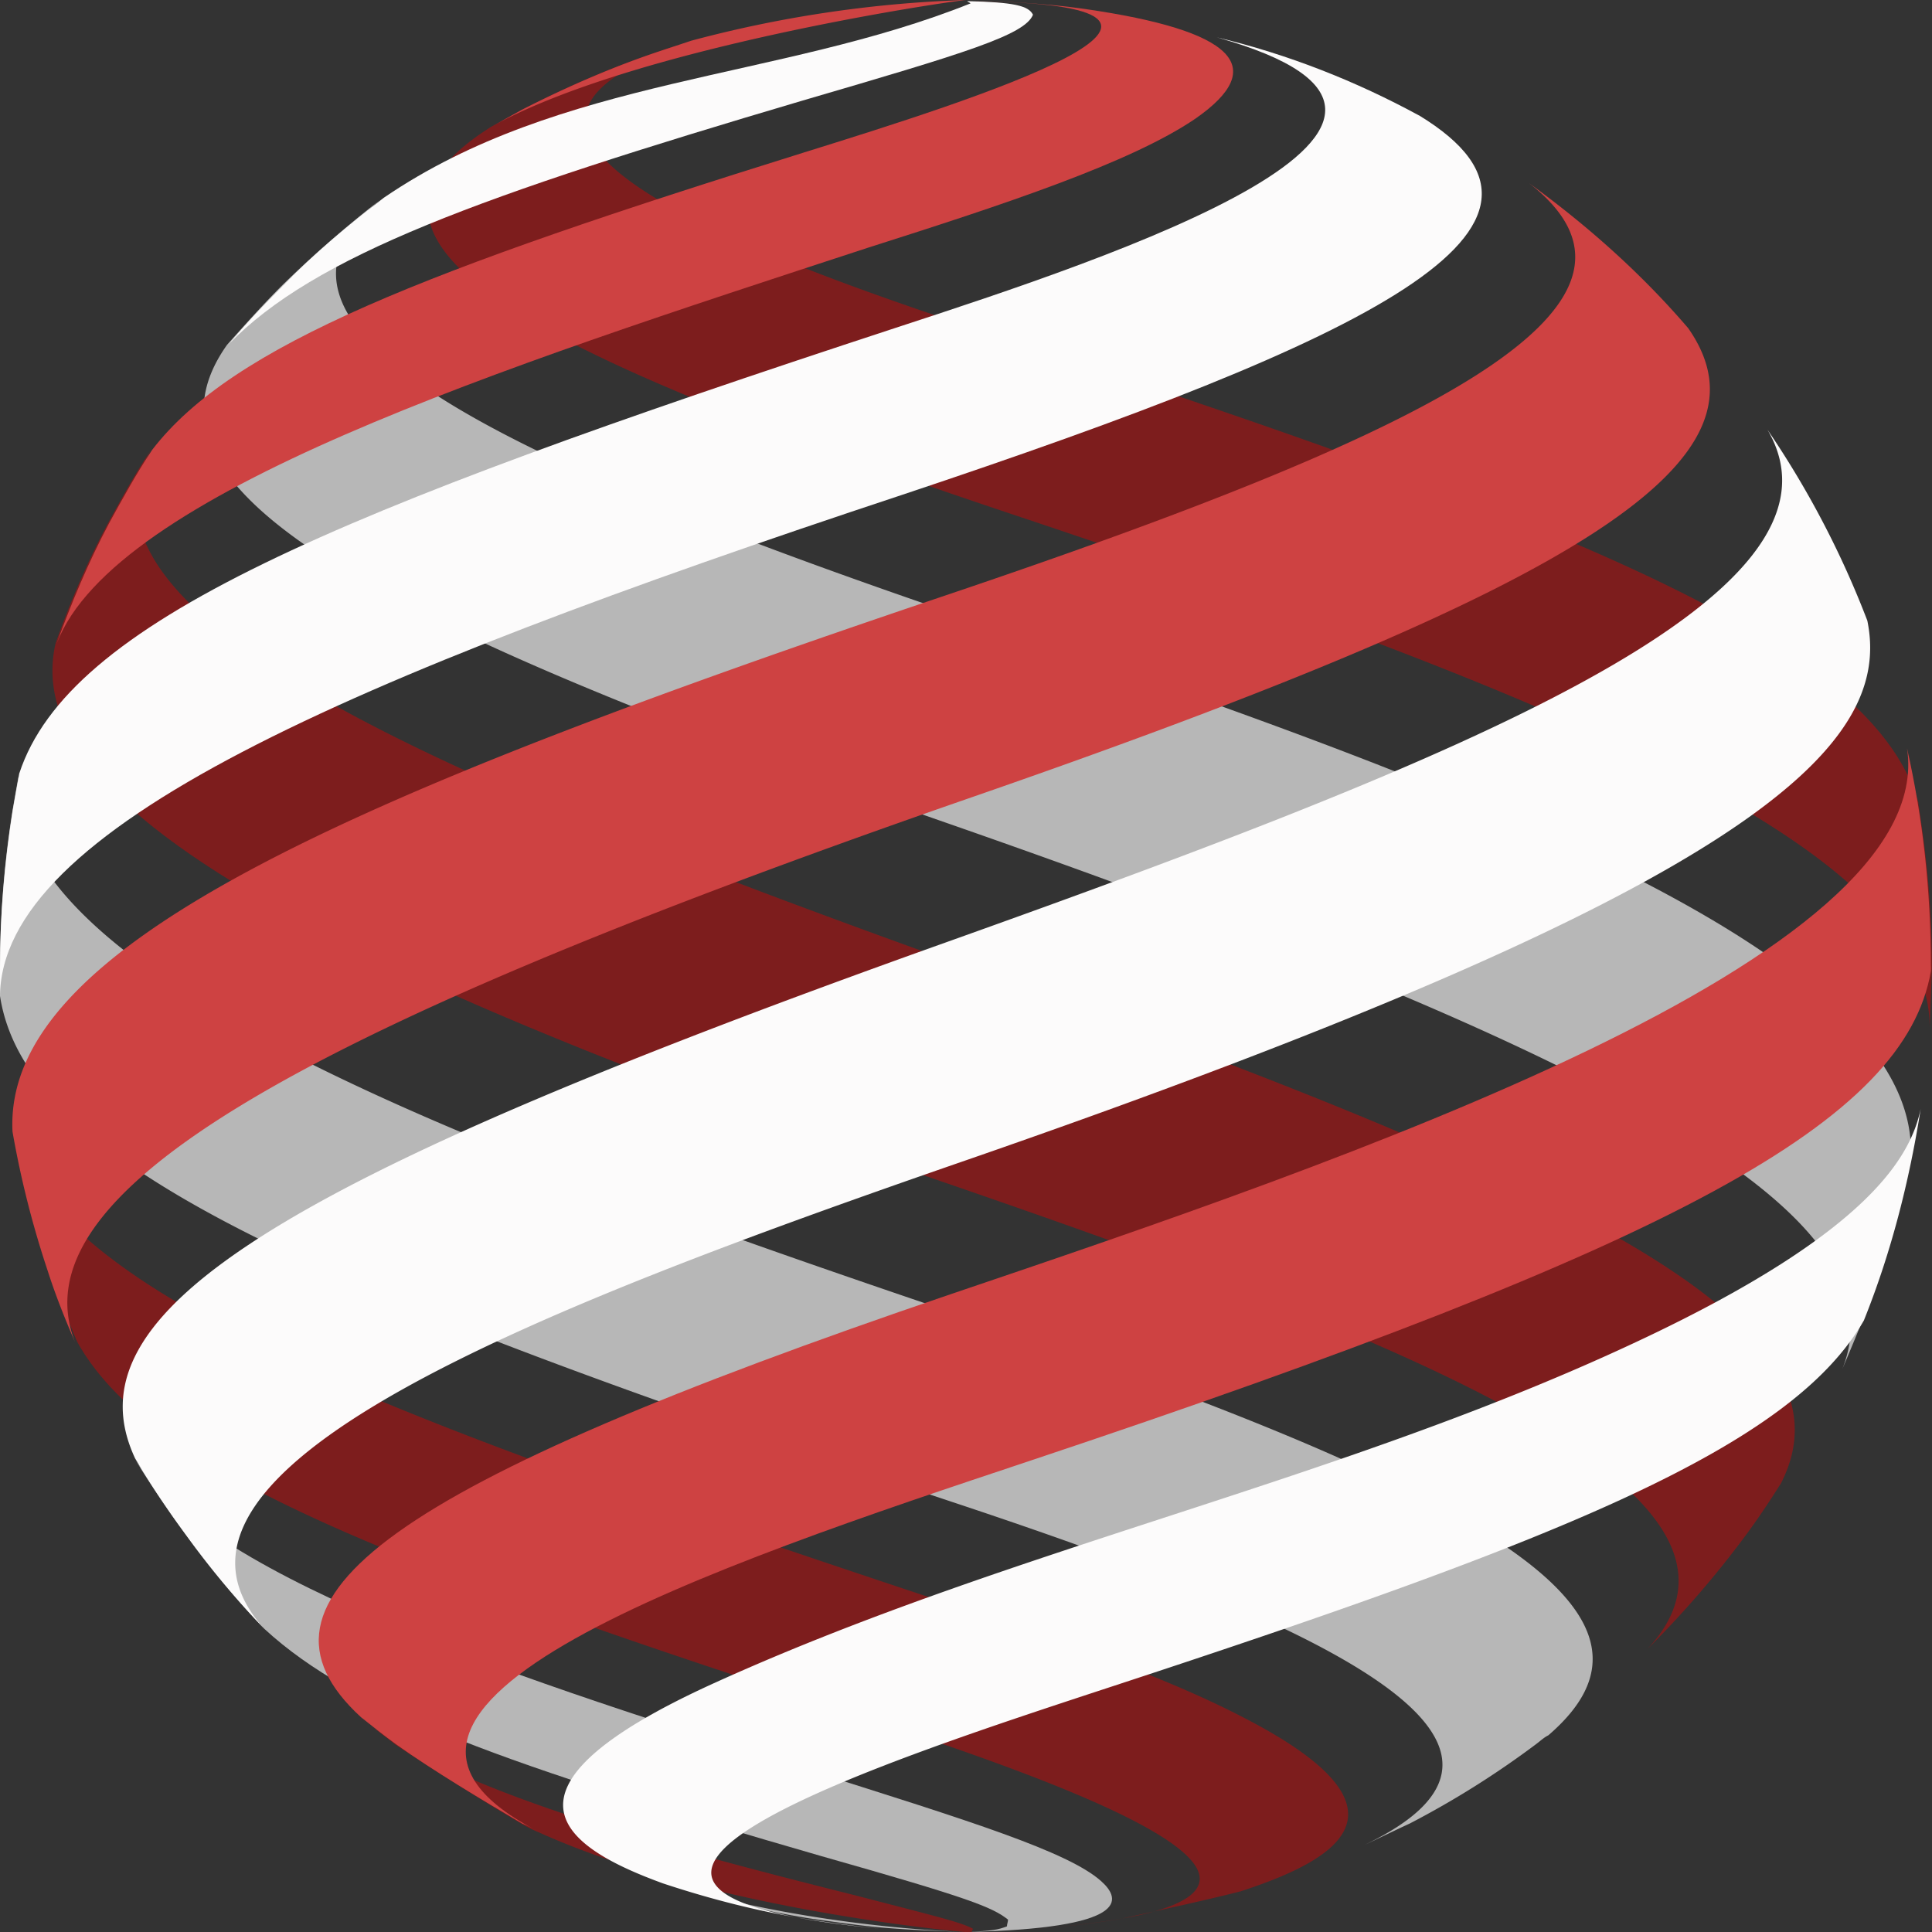
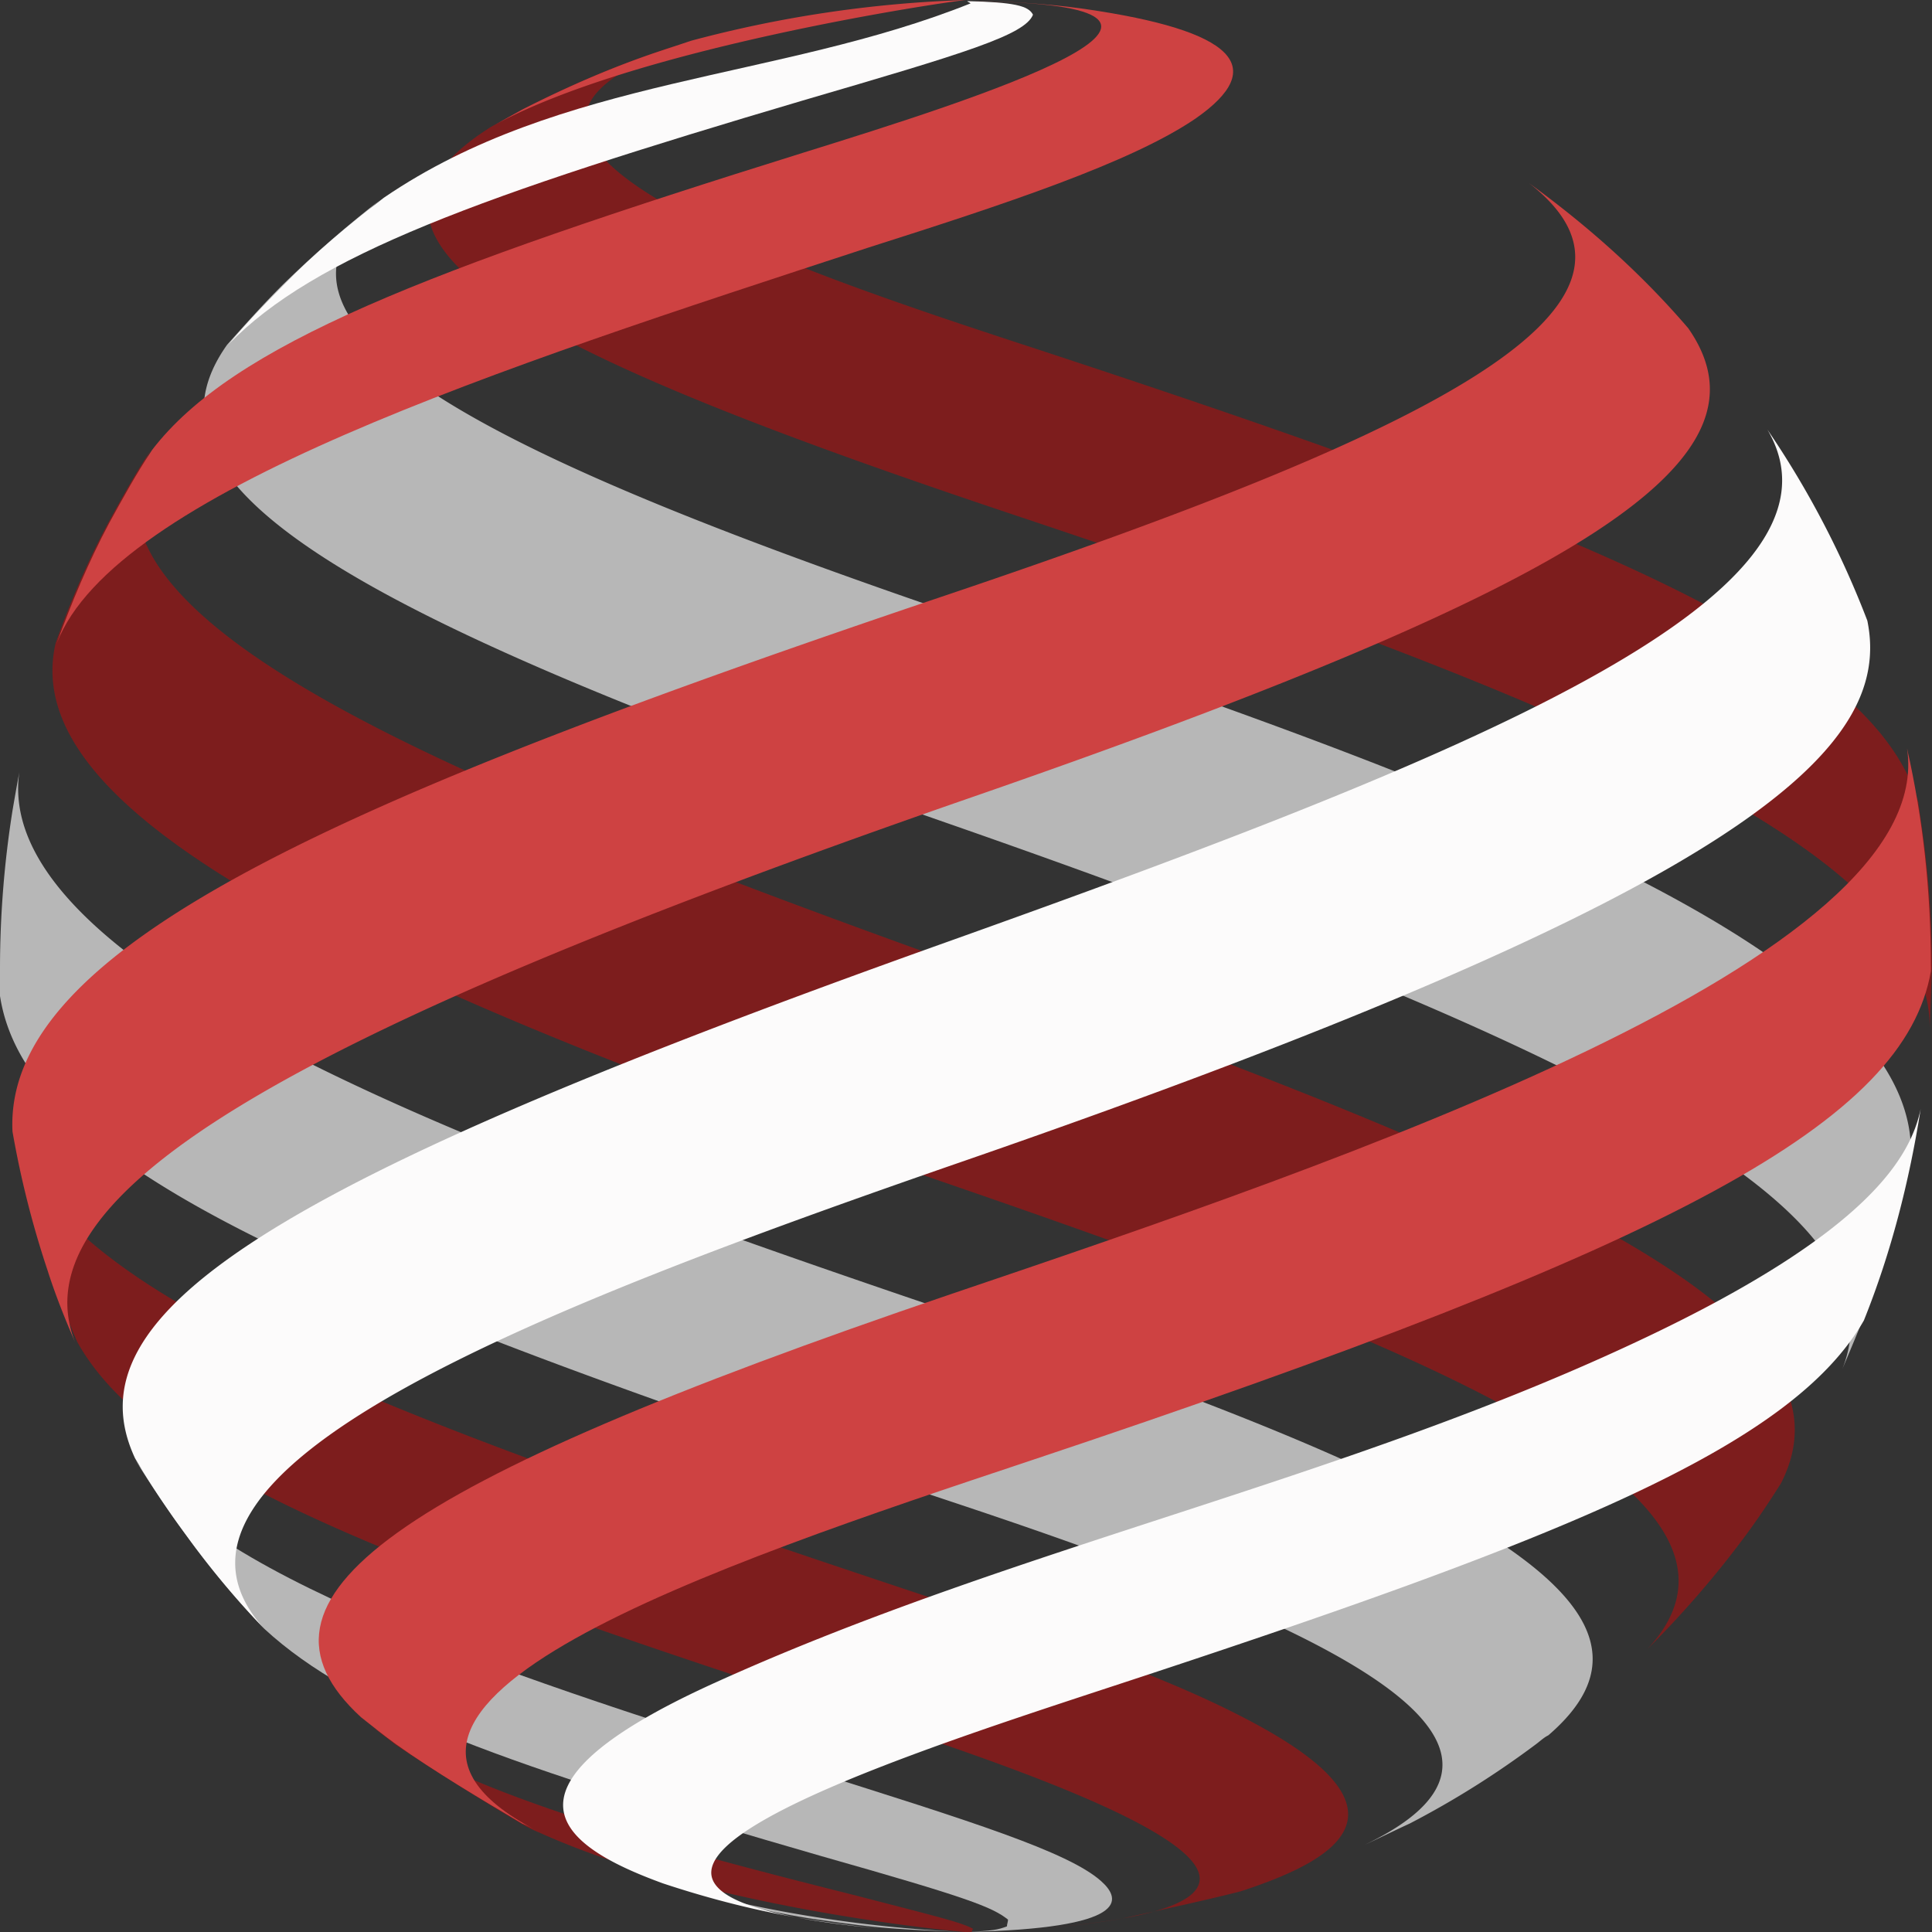
<svg xmlns="http://www.w3.org/2000/svg" width="36" height="36" fill="none">
  <rect width="100%" height="100%" fill="#333333" stroke="none" />
  <path d="M12.31.948c-.889.295-1.756.674-2.58 1.095l-.572.316c-3.469 2.17.952 4.298 9.772 7.247 10.787 3.602 17.027 6.32 17.027 9.542L36 18.032c0-.99-.084-1.96-.232-2.907 0-.064-.021-.106-.021-.169-.846-2.865-5.965-5.013-16.414-8.447C14.827 5.035 7.297 2.55 12.902.8a2.707 2.707 0 0 0-.592.148Z" fill="#7D1D1D" />
  <path d="M5.267 5.308c-.36.359-.698.738-1.036 1.117-1.777 2.507 1.734 4.845 13.41 8.91 13.114 4.571 17.788 7.415 16.688 10.175.233-.548.53-1.264.72-1.812.169-.61.401-1.411.55-2.043.317-3.77-8.017-6.91-17.324-10.048-8.883-3.012-14.171-5.498-11.168-7.9a21.73 21.73 0 0 0-1.84 1.601Z" fill="#B7B7B7" />
  <path d="M2.01 9.753c-.382.716-.699 1.454-.974 2.233-.656 2.865 4.167 5.793 16.625 10.069 8.44 2.907 15.78 5.75 13.03 8.679l.042-.042a18.72 18.72 0 0 0 1.798-2.086c.233-.316.444-.632.656-.969 1.523-2.991-3.808-5.54-14.849-9.5C8.757 14.703.973 11.586 2.813 8.384c-.296.442-.55.906-.804 1.37Z" fill="#7D1D1D" />
  <path d="M.233 15.104A18.807 18.807 0 0 0 0 18.01v.548c.486 3.16 5.838 5.456 17.704 9.416 6.472 2.149 11.866 4.424 7.72 6.404.275-.127.571-.274.846-.4a16.88 16.88 0 0 0 2.348-1.475c.085-.063.148-.126.233-.168 2.474-2.128-.487-4.277-10.555-7.69C10.491 21.993-.212 18.37.36 14.388a47.88 47.88 0 0 0-.127.716Z" fill="#B7B7B7" />
  <path d="M.931 23.677c.148.442.317.885.508 1.327 1.29 2.317 5.457 4.002 13.727 6.699 4.04 1.306 11.549 3.75 3.87 4.255.636-.042 1.27-.105 1.883-.21.656-.148 1.544-.338 2.2-.506 1.671-.548 3.511-1.475 0-3.265-1.67-.864-4.124-1.665-5.922-2.254C7.446 26.479.995 24.14.276 21.107a15.8 15.8 0 0 0 .655 2.57Z" fill="#7D1D1D" />
  <path d="M3.47 28.606c.444.611.93 1.2 1.46 1.749 1.67 1.537 4.547 2.548 10.385 4.234 2.75.779 3.172.947 3.468 1.18 0 .041-.02.084-.02.126-.17.063-.255.084-.783.105 3.088-.063 2.918-.61 2.538-.948-.614-.548-2.433-1.116-5.436-2.064-5.203-1.643-11.105-3.518-12.564-5.793.296.484.613.948.952 1.411Z" fill="#B7B7B7" />
  <path d="M7.361 32.503a54.535 54.535 0 0 0 2.348 1.475c.106.063.233.126.338.168C13.22 35.58 17.937 36 17.98 36h.127c0-.021.021-.042.021-.063-.253-.127-.613-.21-2.157-.611-3.87-.97-7.488-1.96-9.286-3.328.233.168.466.337.677.505Z" fill="#7D1D1D" />
  <path d="M15.081 35.746c.444.063.867.126 1.312.168.486.042.93.063 1.607.084-1.353-.042-3.638-.294-5.647-.925a17.23 17.23 0 0 0 2.728.673Z" fill="#B7B7B7" />
  <path d="m9.16 2.36.57-.317c.825-.421 1.692-.8 2.58-1.095l.572-.19A22.545 22.545 0 0 1 18 0c-.444.042-6.24.906-8.84 2.36Z" fill="#CE4242" />
  <path d="M4.252 6.425c.317-.38.677-.759 1.036-1.117.571-.59 1.206-1.116 1.862-1.622 3.3-2.254 7.36-2.19 10.935-3.623-.021-.02-.042-.02-.063-.042.867.021 1.142.084 1.226.253-.148.379-1.269.716-4.293 1.6-5.986 1.77-9.096 2.887-10.703 4.55Z" fill="#FCFBFB" />
  <path d="M20.221.168c2.771.4 3.448 1.075 2.052 2.044-1.205.821-3.574 1.6-6.091 2.401C9.286 6.867 2.137 9.184 1.058 11.986c.275-.759.592-1.517.973-2.233.254-.463.508-.927.804-1.37 1.502-1.958 5.119-3.349 12.14-5.54 3.11-.968 8.863-2.78 3.047-2.822.719 0 1.46.042 2.2.147Z" fill="#CE4242" />
-   <path d="M26.44 2.149c3.426 2.085-.931 4.17-9.646 7.077C6.43 12.66 0 15.441 0 18.58v-.547c0-.99.085-1.96.233-2.907.042-.232.084-.485.127-.717.93-2.822 5.795-4.844 16.329-8.3 4.06-1.326 11.633-3.833 5.985-5.413 1.333.316 2.602.822 3.765 1.454Z" fill="#FCFBFB" />
  <path d="M31.453 6.109c1.713 2.443-1.82 4.76-13.453 8.784C5.14 19.359.34 22.287 1.396 25.004c-.19-.442-.36-.864-.508-1.327a17.88 17.88 0 0 1-.655-2.591c-.17-3.412 5.986-6.151 17.429-10.006 8.672-2.928 13.833-5.33 10.83-7.667 1.1.8 2.093 1.685 2.96 2.696Z" fill="#CE4242" />
  <path d="M34.795 11.565c.486 2.38-2.179 4.992-16.774 10.048-8.1 2.801-15.779 5.792-13.092 8.742a16.416 16.416 0 0 1-1.46-1.749 16.857 16.857 0 0 1-.952-1.432c-1.269-2.718 2.56-5.14 15.145-9.627 9.434-3.37 17.112-6.404 15.271-9.542a17.303 17.303 0 0 1 1.862 3.56Z" fill="#FCFBFB" />
  <path d="M35.98 18.01v.085c-.487 2.801-4.718 5.097-16.774 9.12-5.817 1.939-13.77 4.593-9.137 6.931-.127-.063-.233-.126-.339-.168-.72-.422-1.67-.99-2.348-1.475-.232-.168-.444-.337-.655-.505-2.412-2.212.57-4.34 10.977-7.879 7.34-2.485 18.423-6.256 17.831-10.174.296 1.306.444 2.654.444 4.066Z" fill="#CE4242" />
  <path d="M34.731 24.604c-1.353 2.36-5.605 4.065-14.023 6.825-4.357 1.432-11.676 3.813-4.315 4.508a24.662 24.662 0 0 1-1.311-.169c-.931-.147-1.84-.379-2.729-.674-1.734-.632-3.532-1.706.994-3.75 5.627-2.548 11.74-3.77 17.323-6.424 4.167-1.98 4.929-3.37 5.119-4.255-.212 1.348-.55 2.675-1.058 3.939Z" fill="#FCFBFB" />
</svg>